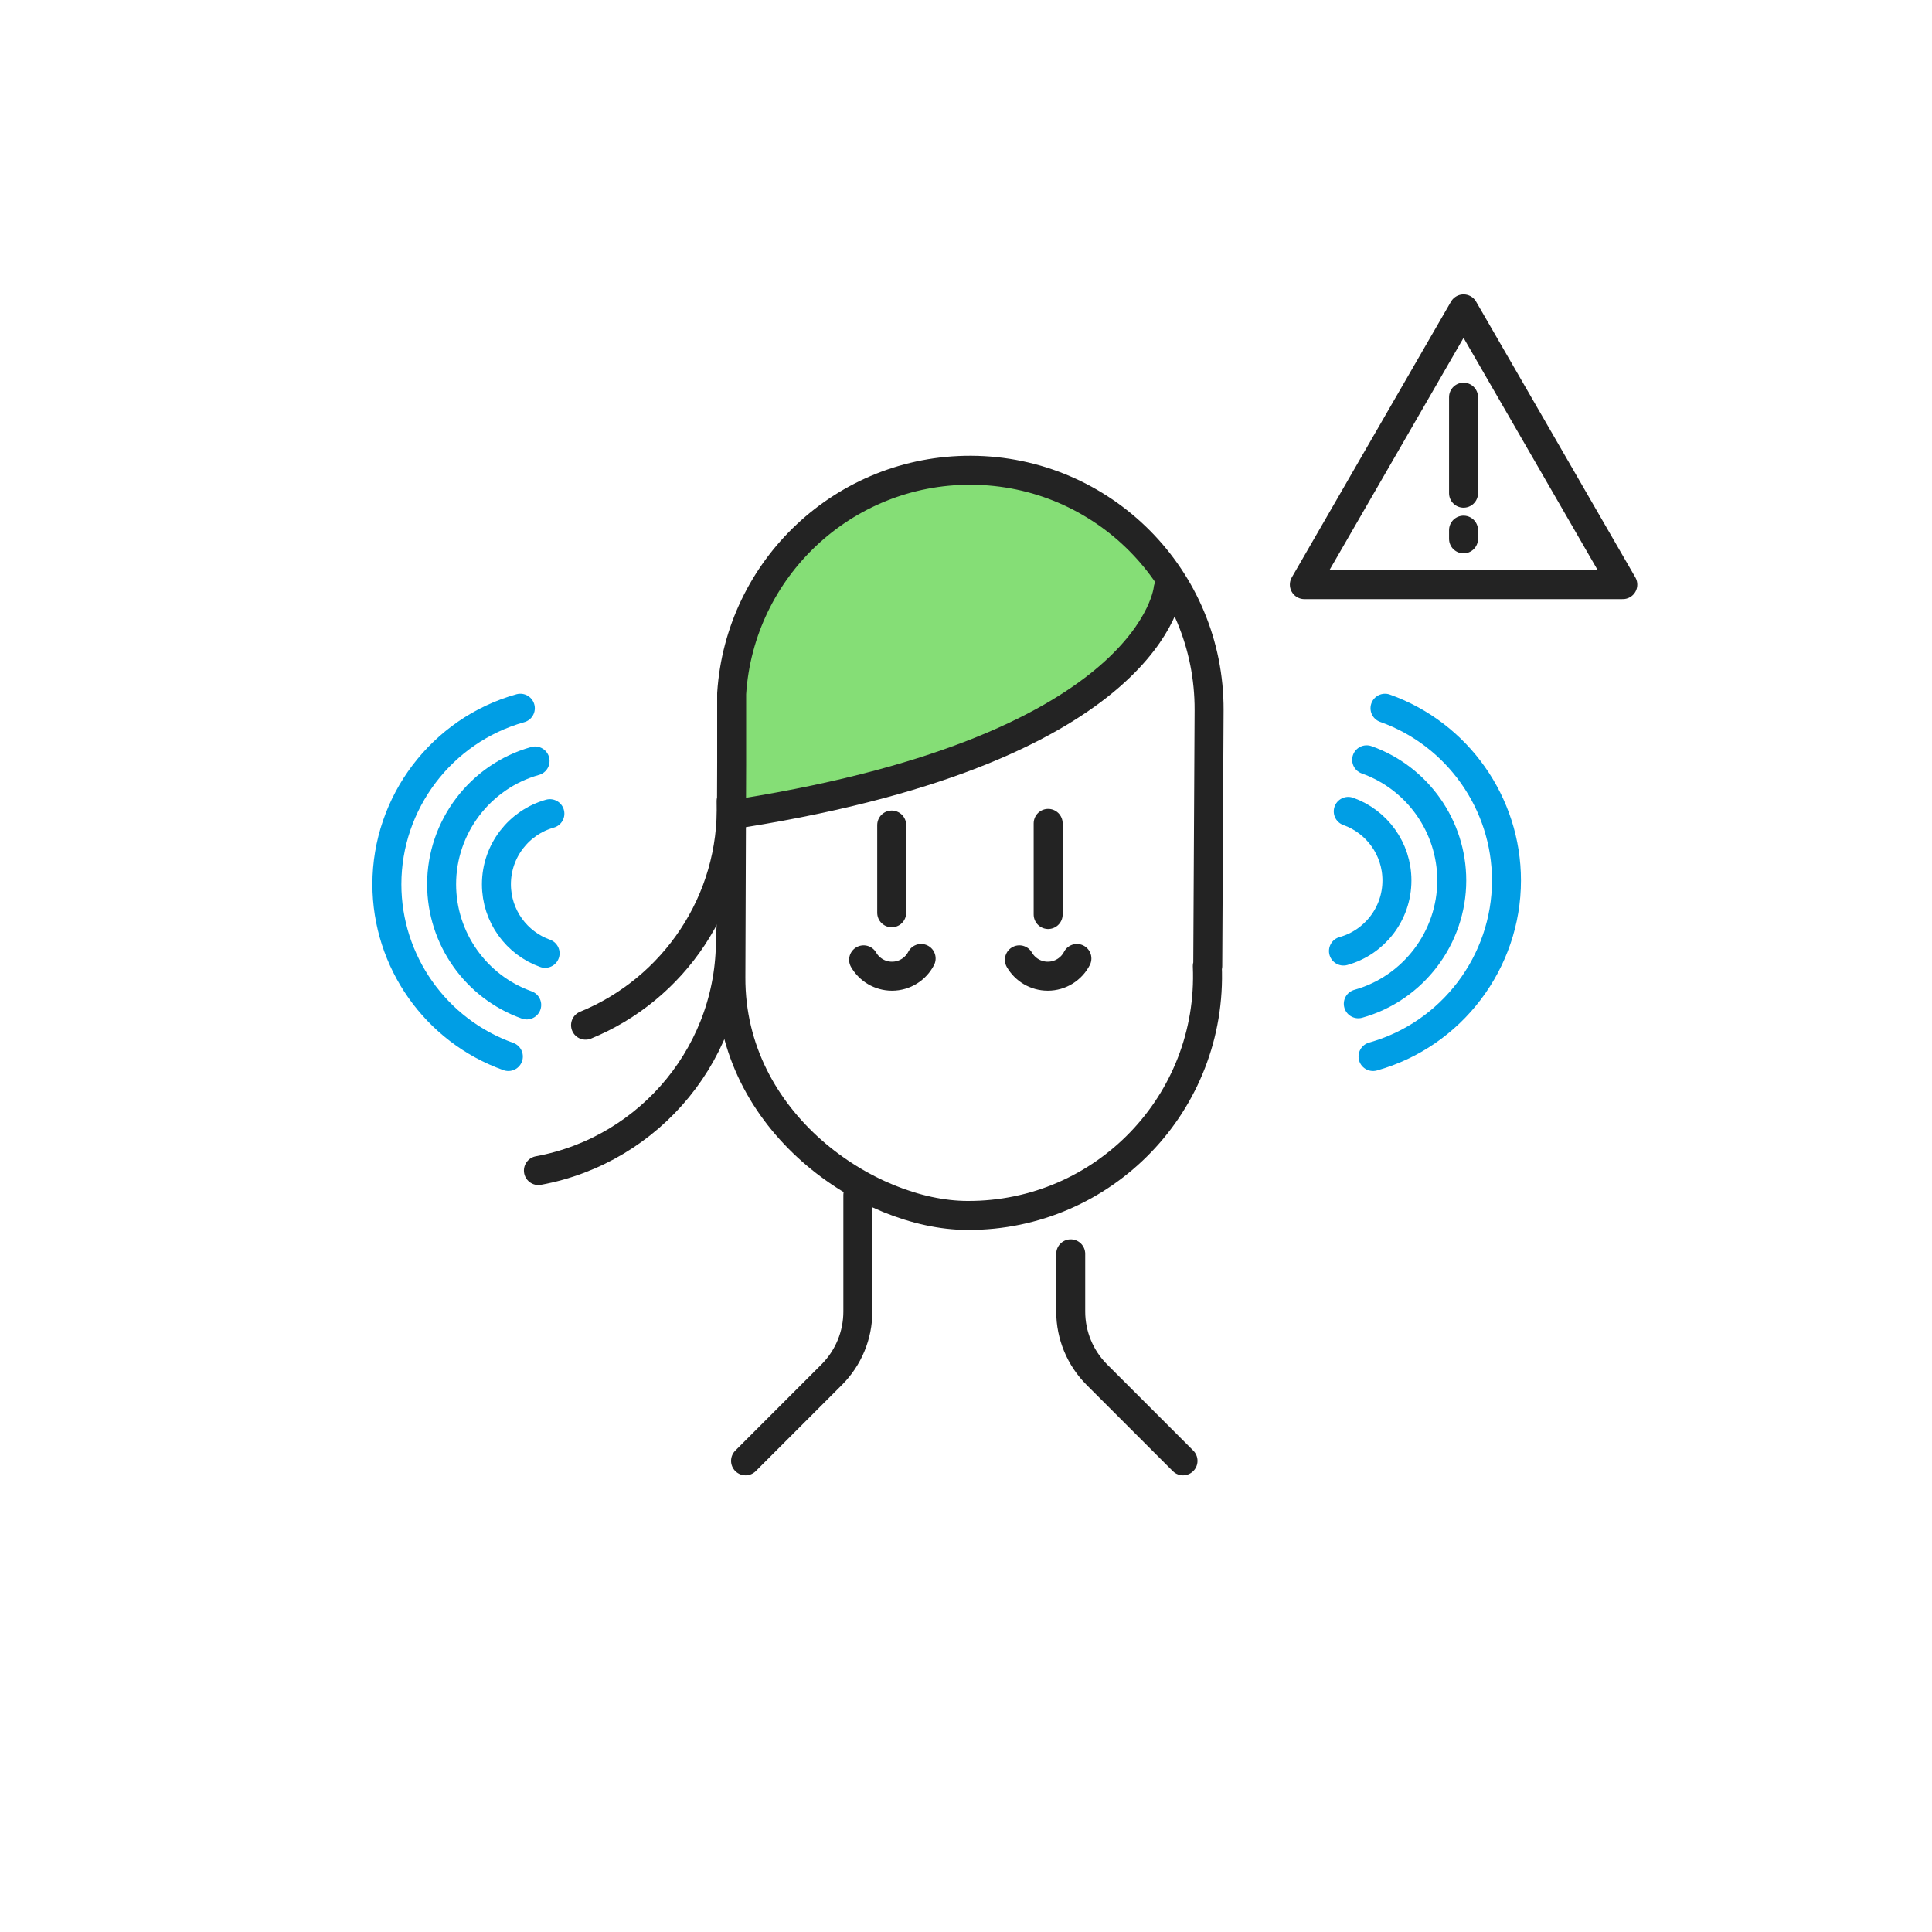
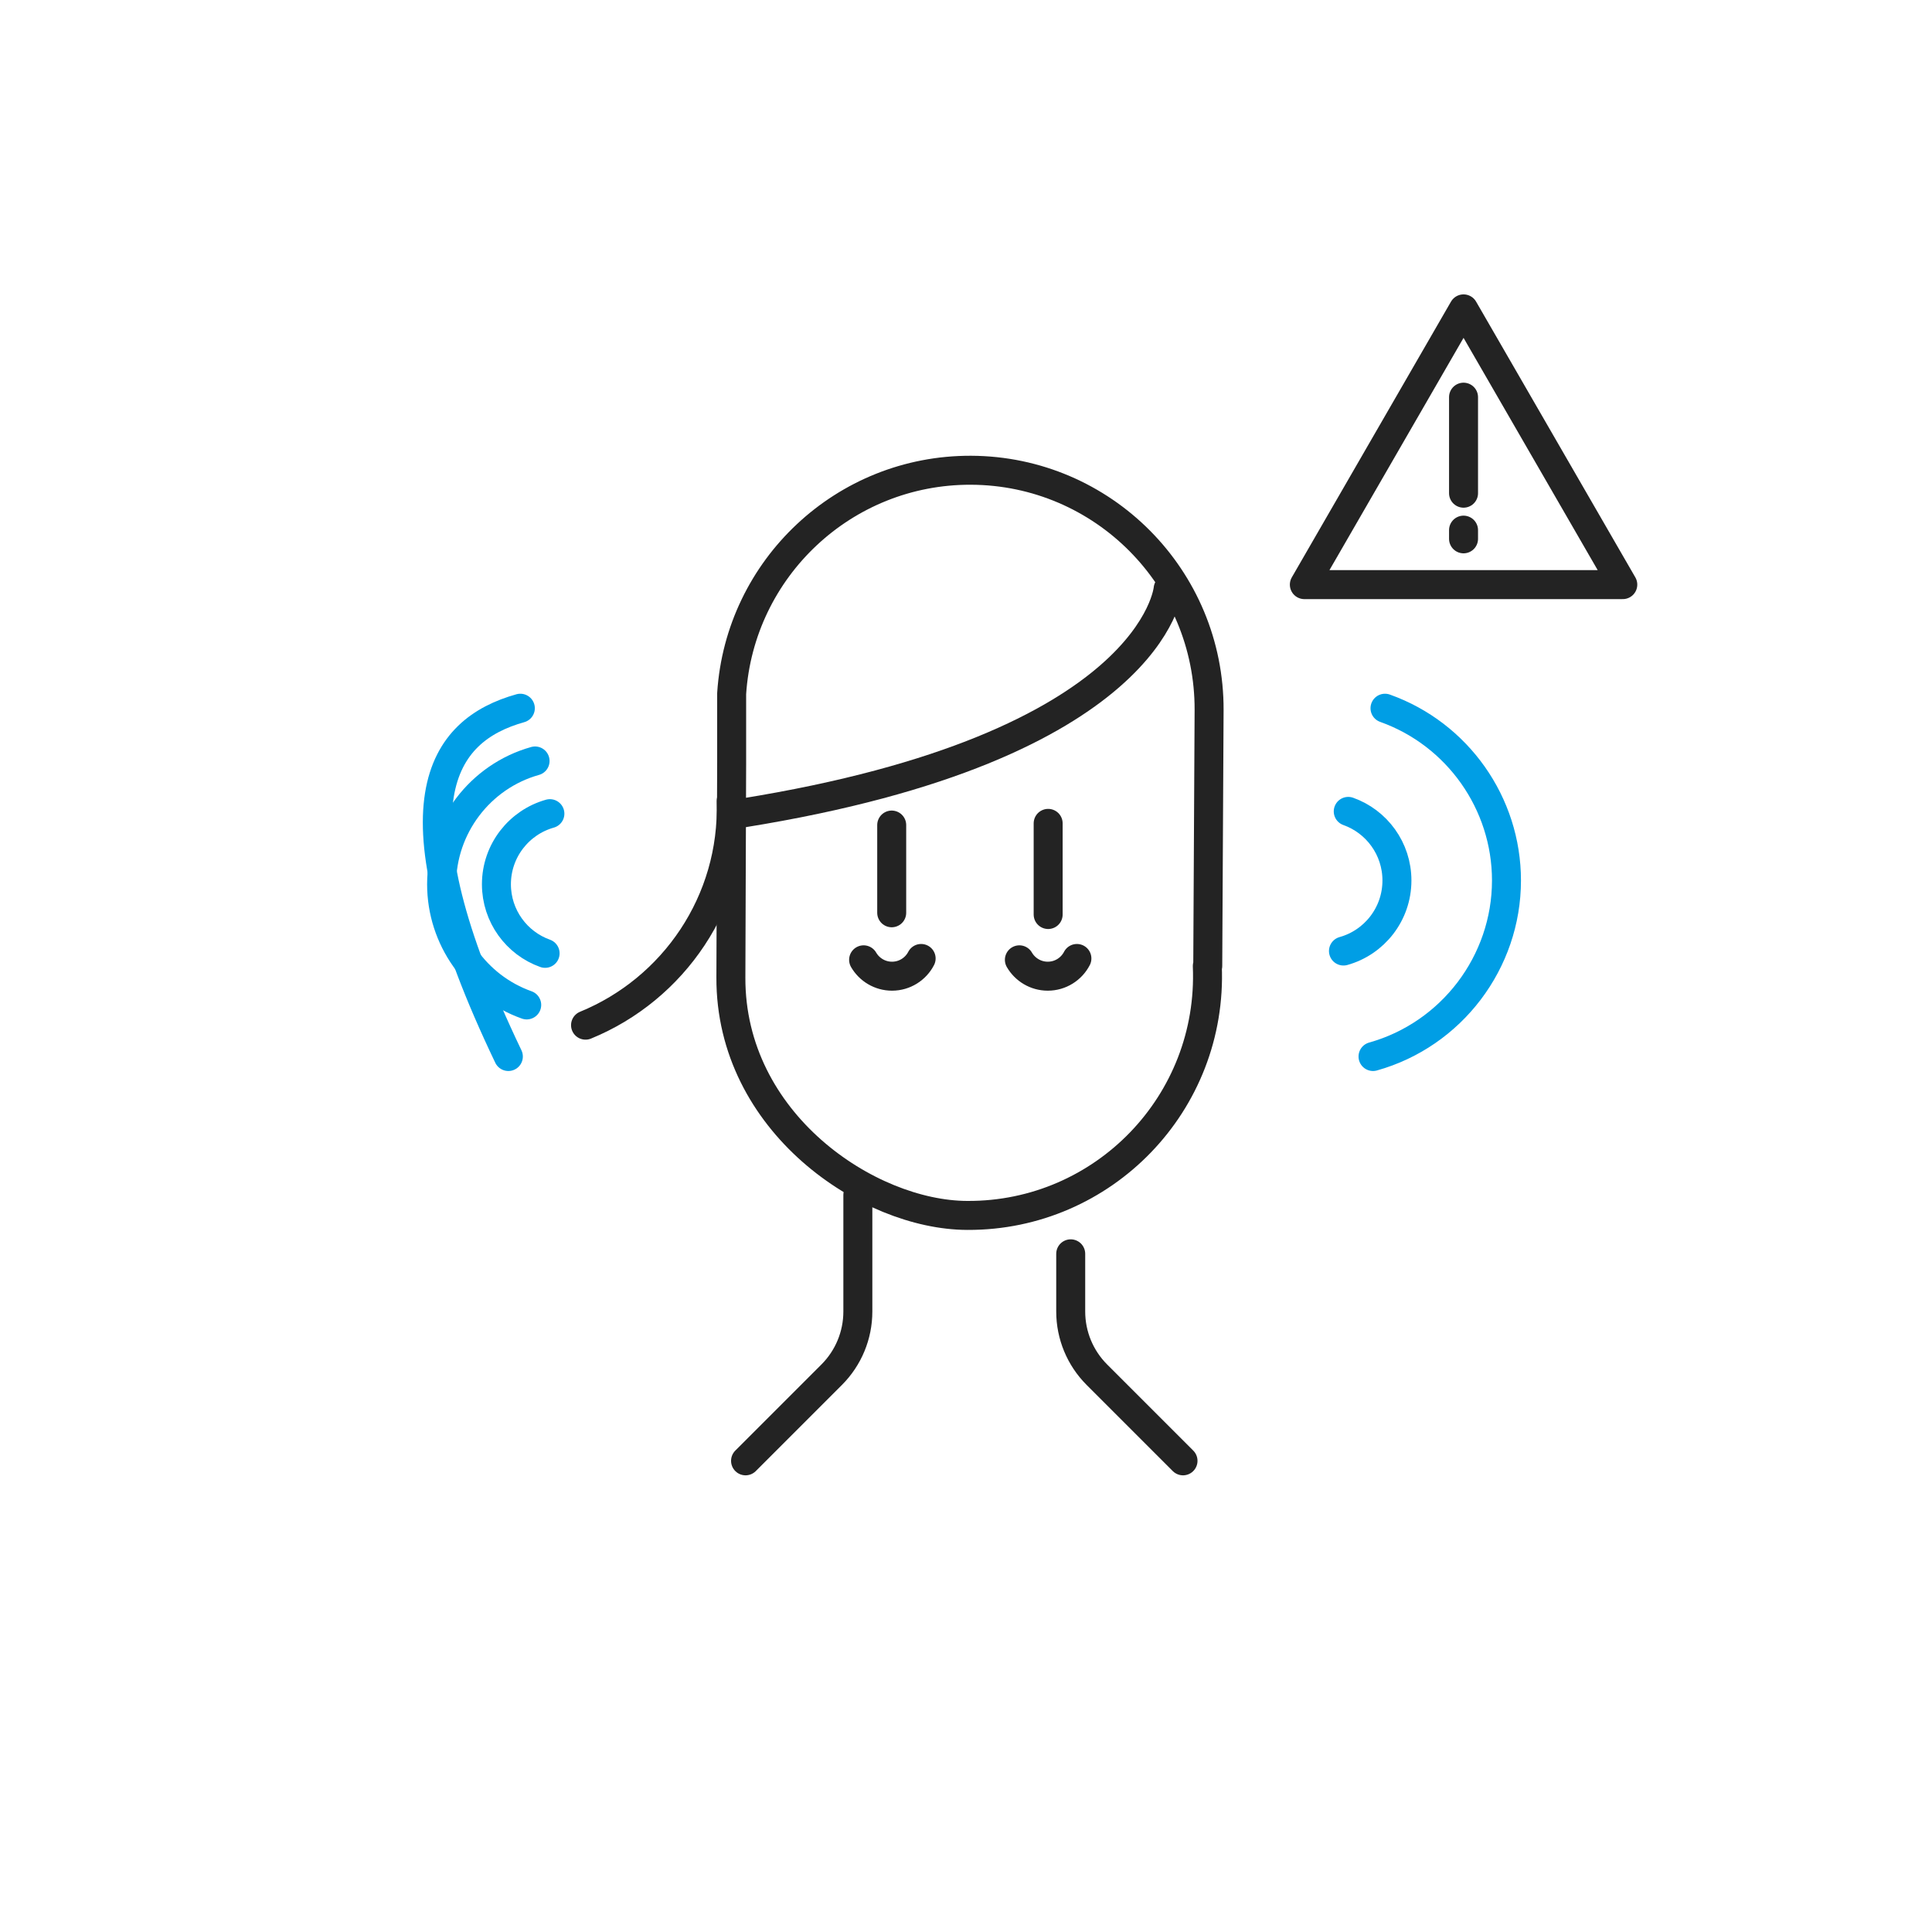
<svg xmlns="http://www.w3.org/2000/svg" width="400" height="400" viewBox="0 0 400 400" fill="none">
-   <path d="M150.709 152.01C150.659 125.11 175.939 98.05 202.889 97.95L219.339 101.71C226.859 101.71 231.979 108.63 240.959 116.75L239.509 123.53L238.709 125.8C237.389 129.56 233.429 137.06 221.839 144.97C207.829 154.54 187.109 161.77 160.259 166.45L151.169 167.99L150.709 152.01Z" fill="#85DE76" />
  <path d="M241.849 121.91C241.849 121.91 239.059 154.65 153.699 168.33" stroke="#232323" stroke-width="6" stroke-miterlimit="10" stroke-linecap="round" stroke-linejoin="round" />
  <path d="M249.961 200C251.151 228.41 228.441 251.74 200.351 251.64H200.231C179.781 251.57 151.211 232.43 151.321 202.37L151.481 157.9V157.84V143.59C153.161 117.7 174.731 97.26 201.031 97.36C228.361 97.46 250.431 119.69 250.331 147.02L250.051 200" stroke="#232323" stroke-width="6" stroke-miterlimit="10" stroke-linecap="round" stroke-linejoin="round" />
  <path d="M221.68 259.59V271.54C221.68 276.45 223.63 281.15 227.1 284.62L244.93 302.45" stroke="#232323" stroke-width="6" stroke-miterlimit="10" stroke-linecap="round" stroke-linejoin="round" />
  <path d="M177.609 247.41V271.54C177.609 276.45 175.659 281.15 172.189 284.62L154.359 302.45" stroke="#232323" stroke-width="6" stroke-miterlimit="10" stroke-linecap="round" stroke-linejoin="round" />
-   <path d="M151.201 193.16C151.951 217.42 134.701 238.08 111.471 242.35" stroke="#232323" stroke-width="6" stroke-miterlimit="10" stroke-linecap="round" stroke-linejoin="round" />
  <path d="M151.38 165.86C152.02 186.65 139.45 204.79 121.23 212.25" stroke="#232323" stroke-width="6" stroke-miterlimit="10" stroke-linecap="round" stroke-linejoin="round" />
  <path d="M303.01 82.231V102.11" stroke="#232323" stroke-width="6" stroke-miterlimit="10" stroke-linecap="round" stroke-linejoin="round" />
  <path d="M303.01 109.76V111.56" stroke="#232323" stroke-width="6" stroke-miterlimit="10" stroke-linecap="round" stroke-linejoin="round" />
  <path d="M303.011 63.95L270.051 121.04H335.981L303.011 63.95Z" stroke="#232323" stroke-width="6" stroke-miterlimit="10" stroke-linecap="round" stroke-linejoin="round" />
  <path d="M217.01 170.47V189.34" stroke="#232323" stroke-width="6" stroke-miterlimit="10" stroke-linecap="round" stroke-linejoin="round" />
  <path d="M184.619 170.82V188.98" stroke="#232323" stroke-width="6" stroke-miterlimit="10" stroke-linecap="round" stroke-linejoin="round" />
  <path d="M279.14 167.99C285.02 170.08 289.22 175.7 289.22 182.29C289.22 189.25 284.54 195.12 278.15 196.9" stroke="#009EE5" stroke-width="6" stroke-miterlimit="10" stroke-linecap="round" stroke-linejoin="round" />
-   <path d="M282.951 157.31C293.491 161.06 300.571 171.1 300.571 182.29C300.571 194.13 292.611 204.63 281.221 207.82" stroke="#009EE5" stroke-width="6" stroke-miterlimit="10" stroke-linecap="round" stroke-linejoin="round" />
  <path d="M286.75 146.63C301.79 151.99 311.9 166.32 311.9 182.29C311.9 199.19 300.54 214.18 284.27 218.74" stroke="#009EE5" stroke-width="6" stroke-miterlimit="10" stroke-linecap="round" stroke-linejoin="round" />
  <path d="M112.859 197.38C106.979 195.29 102.779 189.67 102.779 183.08C102.779 176.12 107.469 170.25 113.849 168.46" stroke="#009EE5" stroke-width="6" stroke-miterlimit="10" stroke-linecap="round" stroke-linejoin="round" />
  <path d="M109.05 208.06C98.51 204.31 91.43 194.27 91.43 183.08C91.43 171.24 99.39 160.74 110.78 157.55" stroke="#009EE5" stroke-width="6" stroke-miterlimit="10" stroke-linecap="round" stroke-linejoin="round" />
-   <path d="M105.25 218.74C90.21 213.38 80.1 199.05 80.1 183.08C80.1 166.18 91.46 151.19 107.73 146.63" stroke="#009EE5" stroke-width="6" stroke-miterlimit="10" stroke-linecap="round" stroke-linejoin="round" />
+   <path d="M105.25 218.74C80.1 166.18 91.46 151.19 107.73 146.63" stroke="#009EE5" stroke-width="6" stroke-miterlimit="10" stroke-linecap="round" stroke-linejoin="round" />
  <path d="M190.711 198.44C189.581 200.62 187.301 202.11 184.681 202.11C182.171 202.11 179.971 200.74 178.801 198.72" stroke="#232323" stroke-width="6" stroke-miterlimit="10" stroke-linecap="round" stroke-linejoin="round" />
  <path d="M222.961 198.44C221.831 200.62 219.551 202.11 216.931 202.11C214.421 202.11 212.221 200.74 211.051 198.72" stroke="#232323" stroke-width="6" stroke-miterlimit="10" stroke-linecap="round" stroke-linejoin="round" />
</svg>